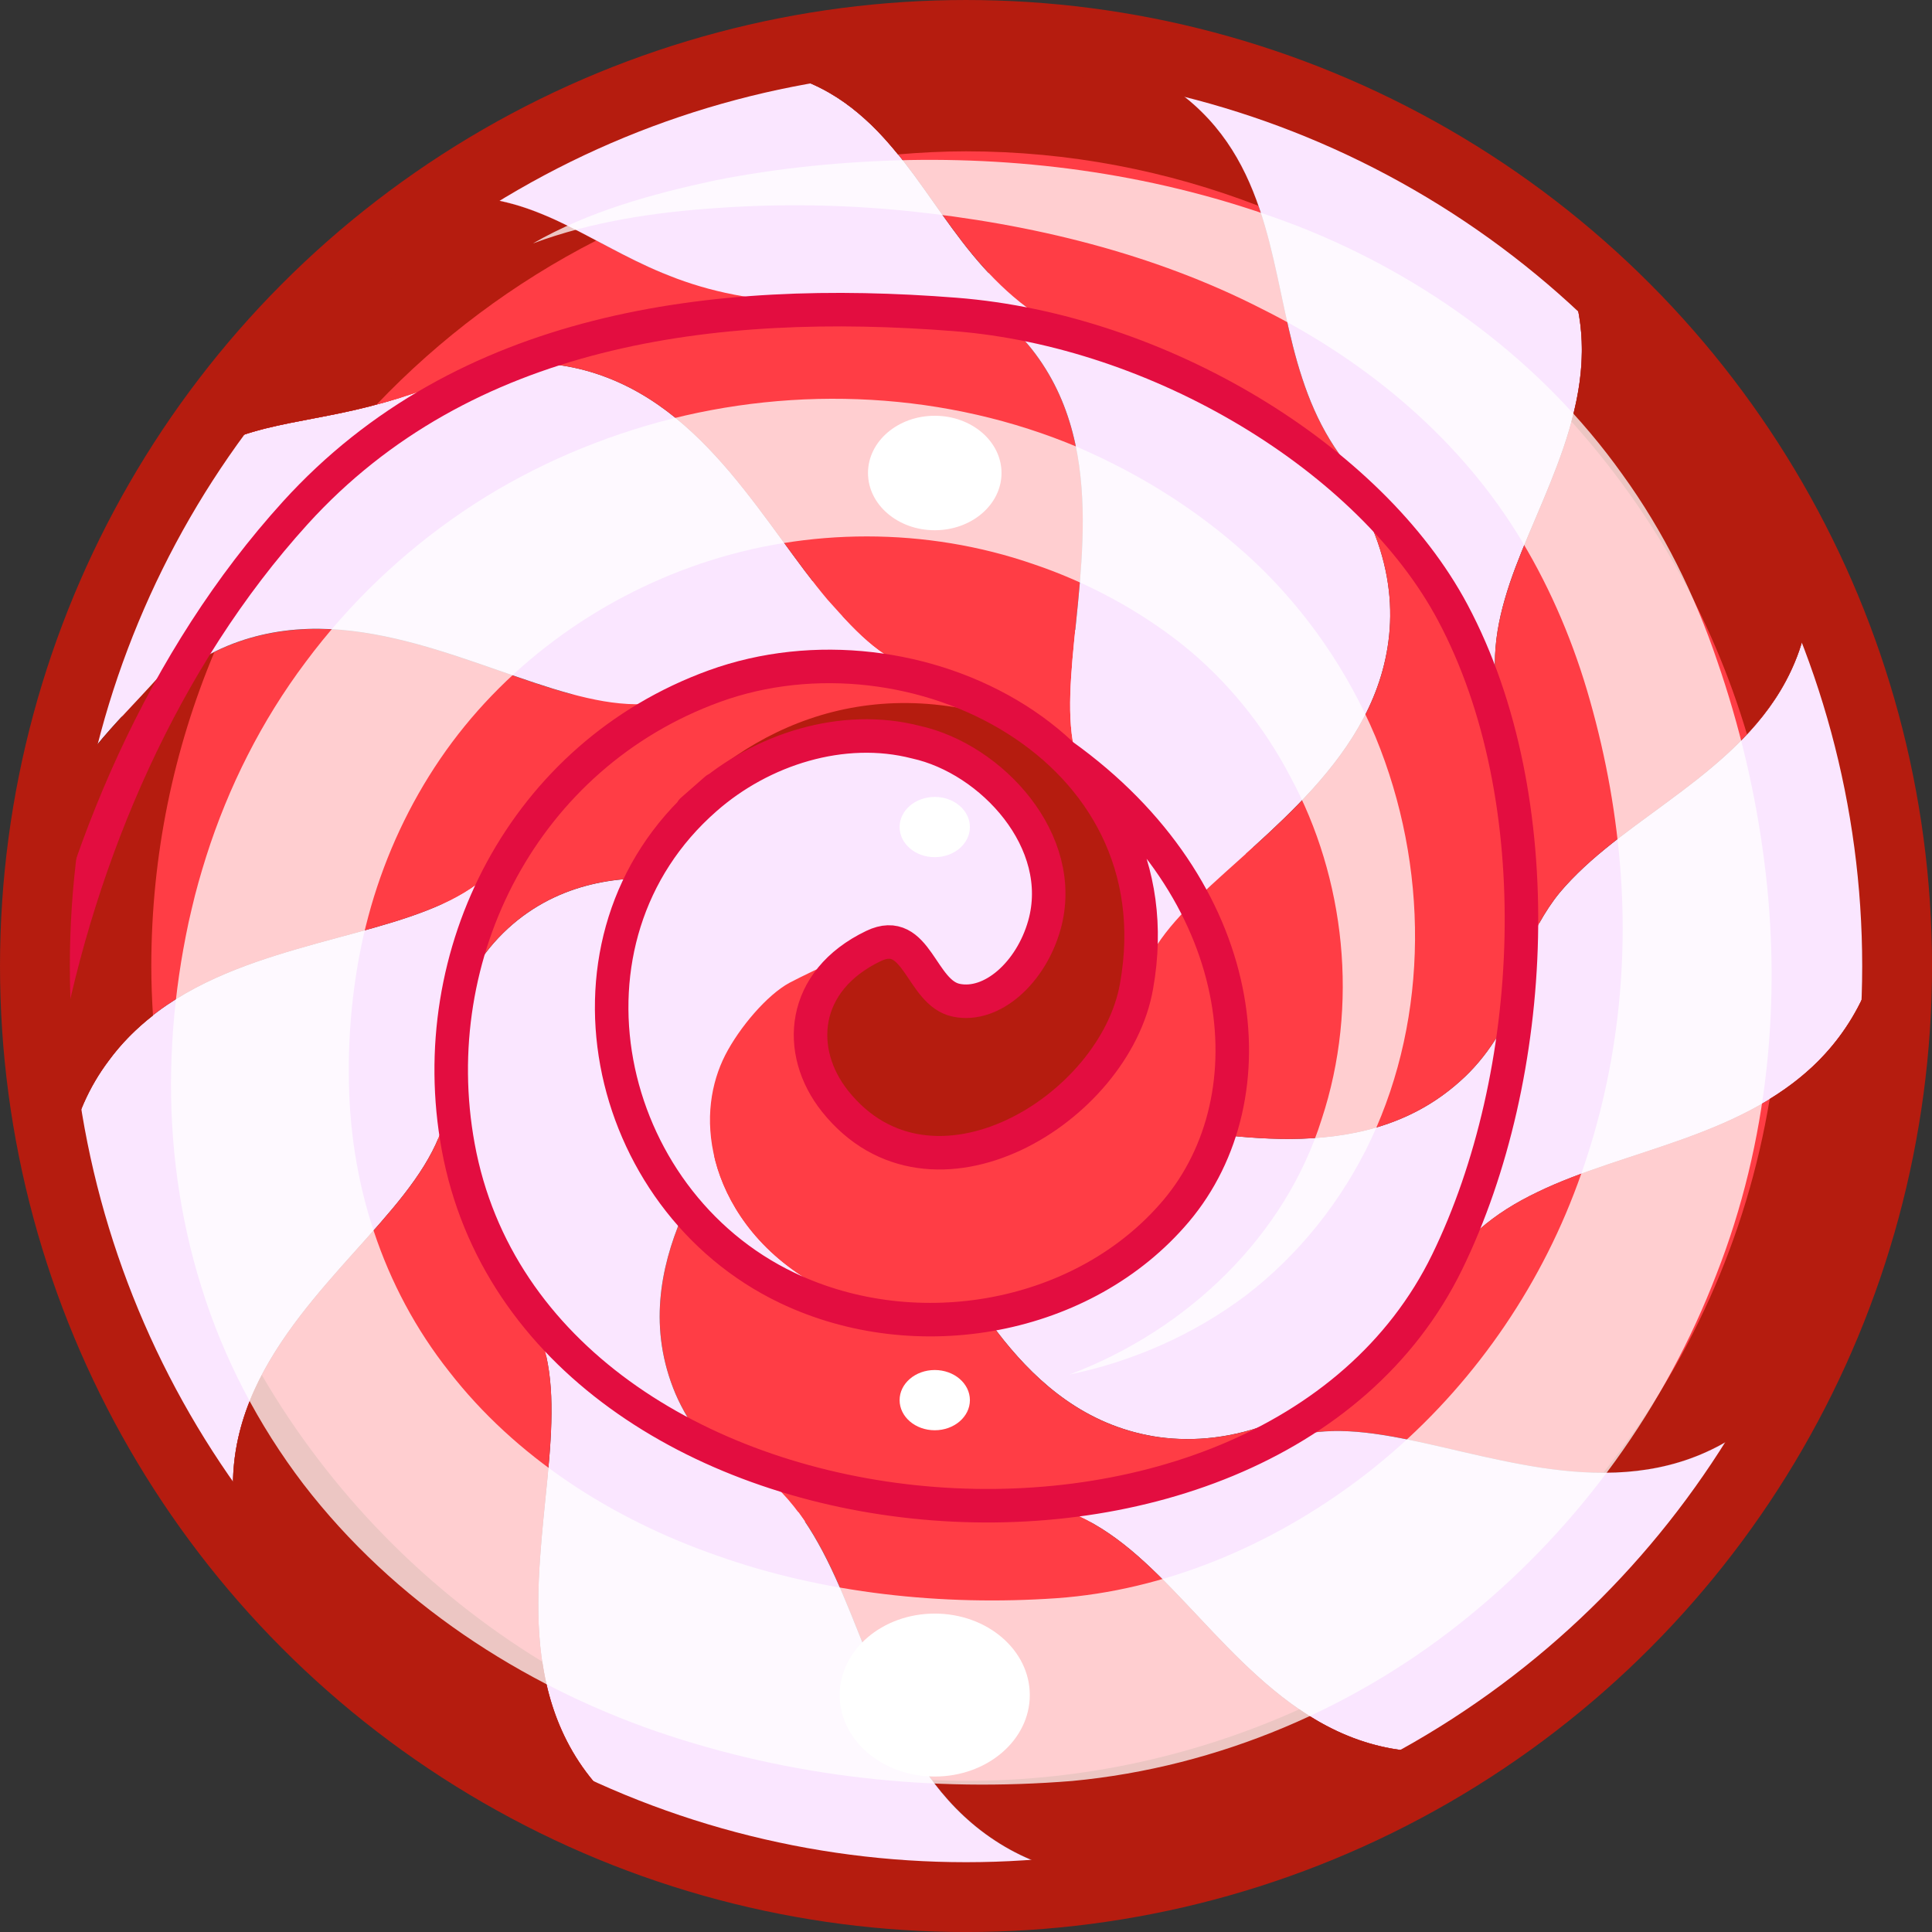
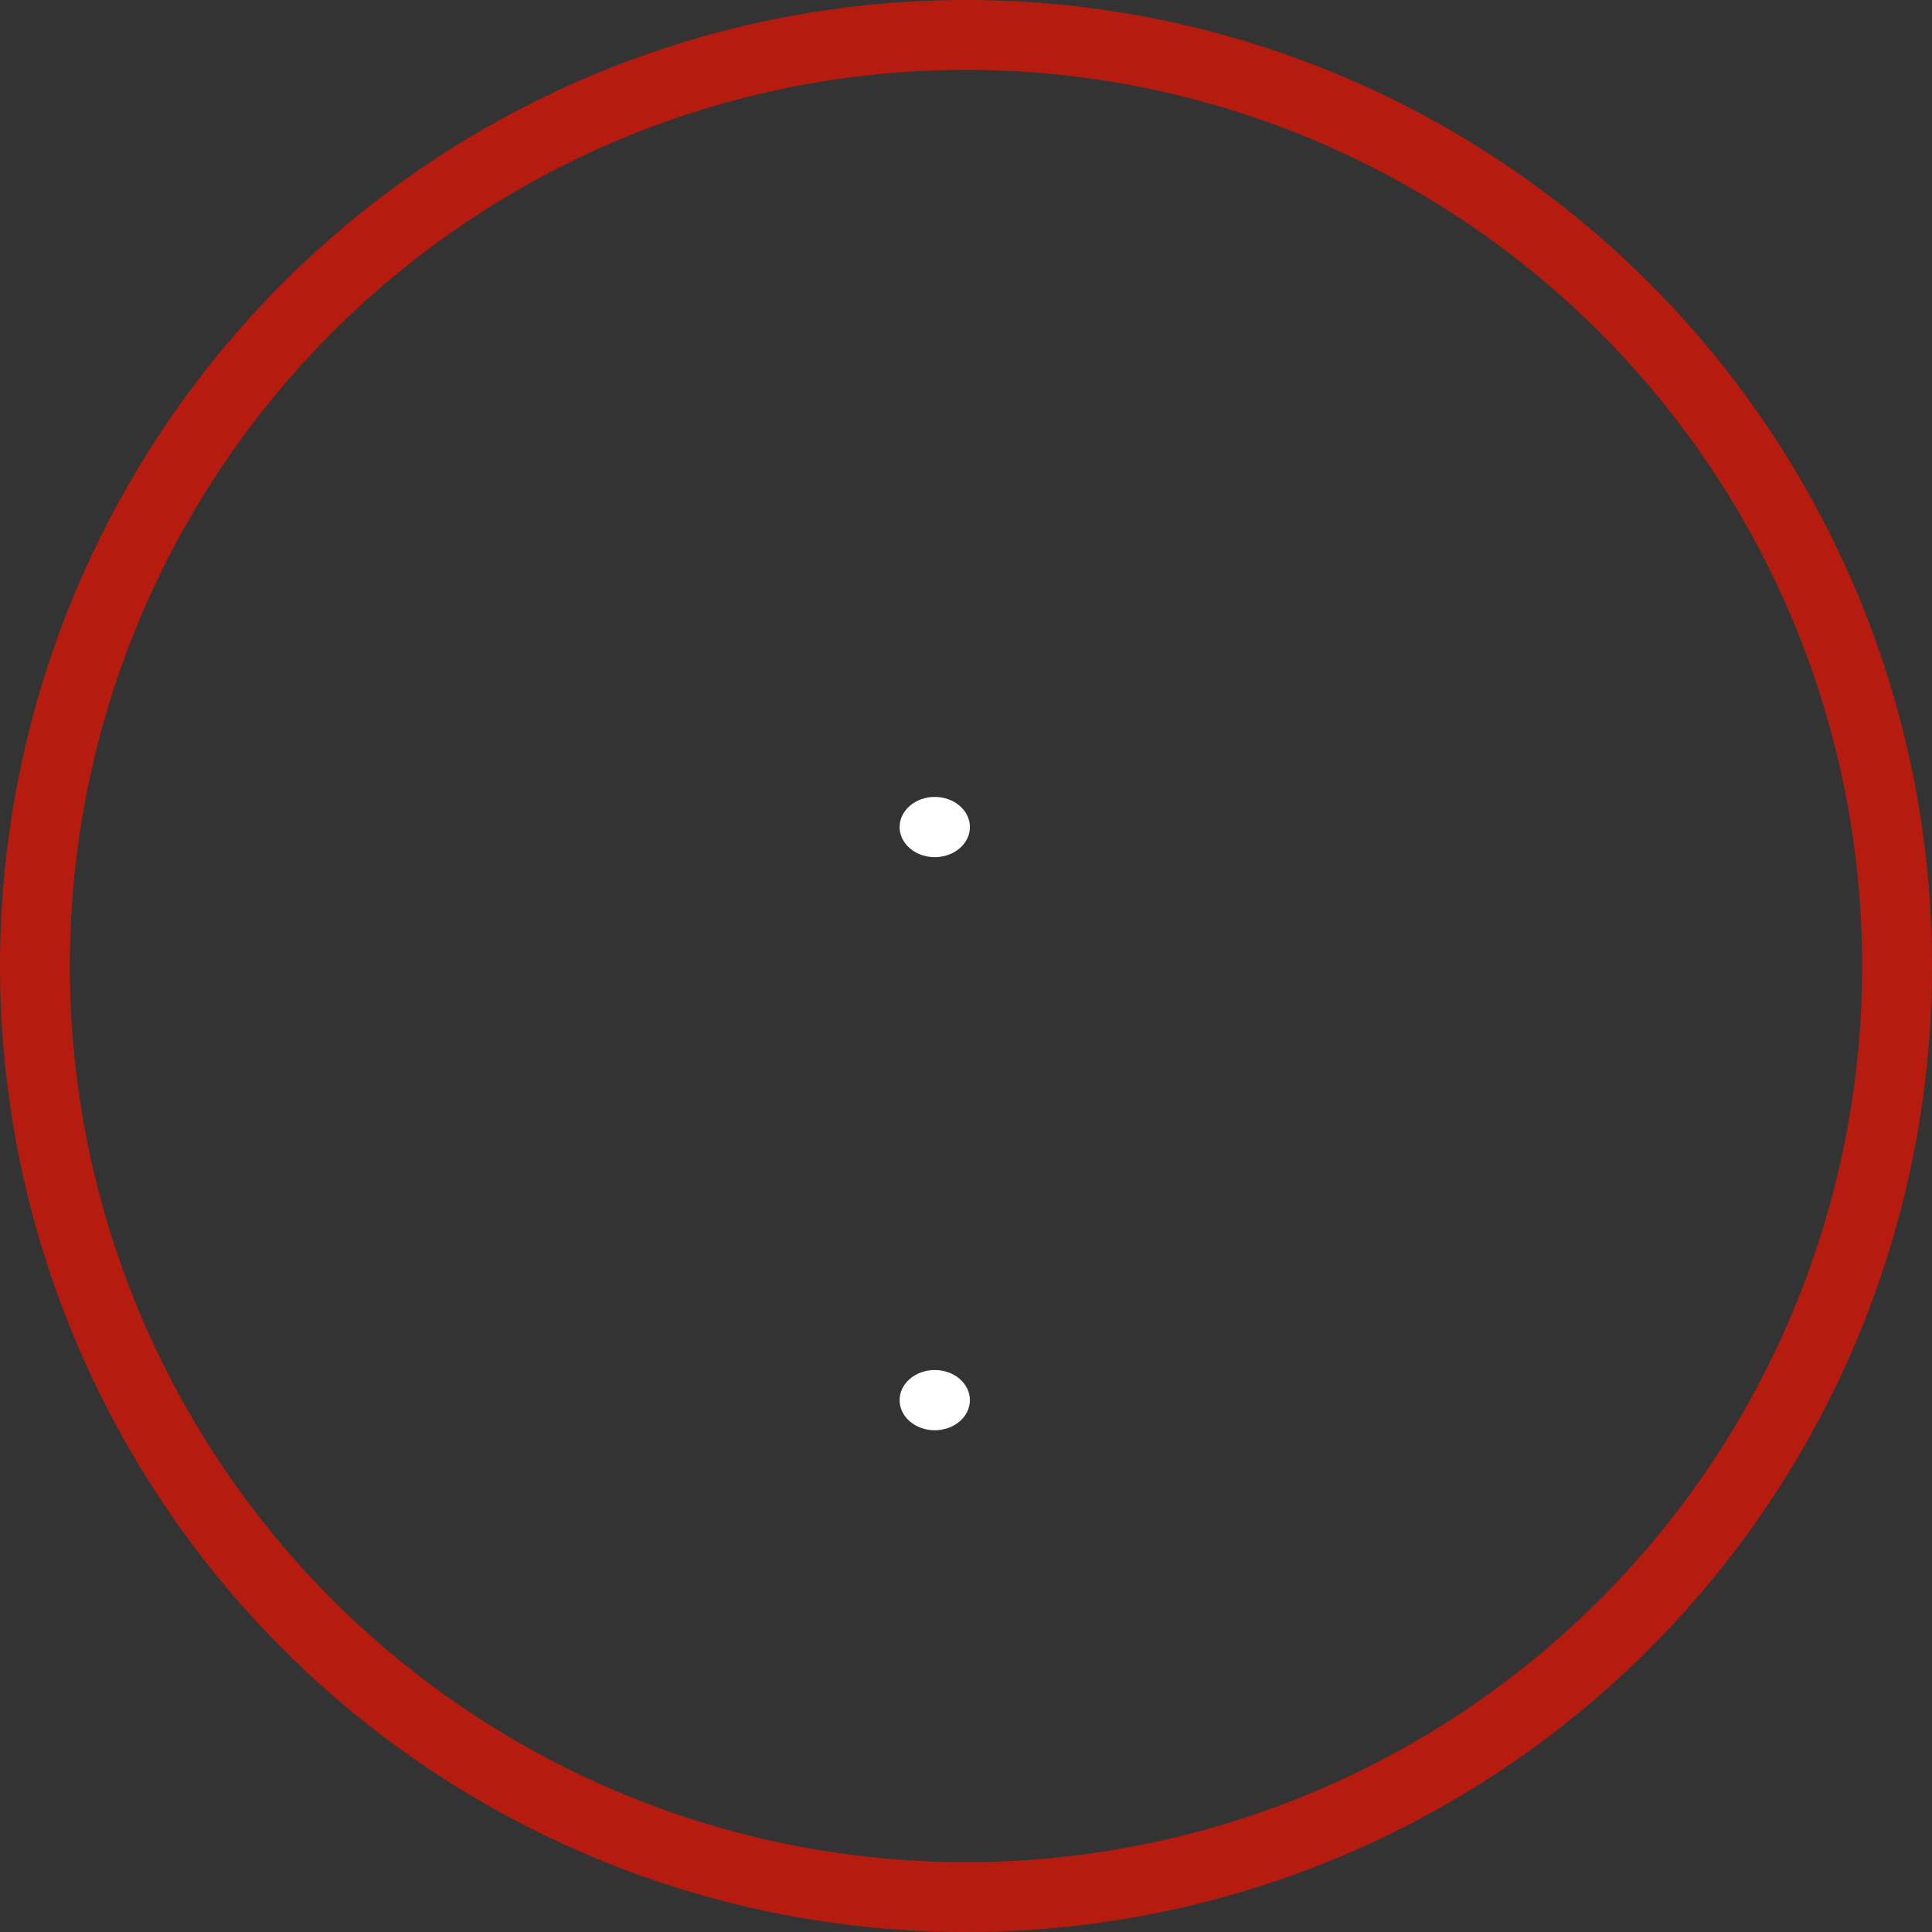
<svg xmlns="http://www.w3.org/2000/svg" xmlns:xlink="http://www.w3.org/1999/xlink" width="169.33mm" height="169.33mm" version="1.1" viewBox="0 0 600 600">
  <rect x="0" y="0" width="600" height="600" fill="#333333" stroke="none" />
  <defs>
    <clipPath id="a">
      <use width="100%" height="100%" overflow="visible" xlink:href="#b" />
    </clipPath>
-     <circle id="b" cx="50.15" cy="211.55" r="40" />
  </defs>
  <g transform="translate(-127.07 154.71)">
    <g transform="matrix(7.229 0 0 7.229 64.541 -1384)">
      <clipPath>
        <use width="100%" height="100%" overflow="visible" xlink:href="#b" />
      </clipPath>
      <g clip-path="url(#a)">
        <path d="m68.557 227.38c2.544-2.917 4.417-6.437 5.412-10.207 0.496-1.885 0.773-3.827 0.824-5.762 0.013-0.496 0.01-0.948 2e-3 -1.399-0.012-0.453-0.032-0.908-0.064-1.361-0.063-0.907-0.168-1.814-0.316-2.715 0.792 4.851-0.858 8.637-3.037 10.56-2.201 1.979-4.846 2.461-7.277 2.482-2.451 9e-3 -4.743-0.435-6.638-0.697-0.95-0.131-1.8-0.224-2.565-0.198-0.768 0.026-1.443 0.17-2.143 0.518-1.168 0.58-2.497 0.887-3.796 0.89-1.048 6e-3 -2.046-0.276-2.949-0.822 0.533 0.325 0.891 0.736 1.239 1.31 0.345 0.569 0.683 1.286 1.09 2.101 0.203 0.407 0.421 0.842 0.659 1.29 0.25 0.448 0.528 0.914 0.813 1.389 0.574 0.948 1.213 1.935 1.969 2.876 1.506 1.866 3.507 3.618 6.412 4.116 1.443 0.24 3.111 0.149 4.909-0.504 1.789-0.655 3.722-1.875 5.456-3.867z" fill="#fae6ff" />
        <path d="m47.774 236.17c0.511 0.032 1.058 0.048 1.537 0.044 0.482-2e-3 0.966-0.019 1.449-0.049 0.967-0.058 1.933-0.169 2.891-0.34 1.915-0.338 3.796-0.892 5.584-1.655 3.583-1.518 6.784-3.863 9.323-6.785-1.734 1.992-3.667 3.212-5.456 3.864-1.798 0.653-3.466 0.744-4.909 0.504-2.904-0.498-4.906-2.25-6.412-4.116-0.756-0.941-1.395-1.928-1.969-2.876-0.285-0.475-0.563-0.94-0.813-1.389-0.238-0.448-0.456-0.883-0.659-1.29-0.407-0.814-0.745-1.531-1.09-2.101-0.348-0.573-0.707-0.984-1.239-1.31-0.898-0.545-1.655-1.367-2.121-2.306-0.235-0.47-0.402-0.968-0.497-1.486-0.045-0.262-0.078-0.526-0.086-0.799-0.013-0.238-3e-3 -0.383 0.016-0.571-0.013 0.105-0.035 0.206-0.067 0.306l-0.129 0.353c-0.103 0.286-0.25 0.562-0.424 0.848-0.351 0.568-0.836 1.185-1.382 1.901-1.088 1.429-2.444 3.239-3.383 5.428-0.918 2.174-1.444 4.798-0.265 7.588 0.596 1.377 1.64 2.785 3.304 3.962 1.65 1.168 3.959 2.099 6.797 2.275z" fill="#ff3d45" />
        <path d="m28.565 222.44c1.565 3.83 4.221 7.179 7.586 9.592 3.354 2.426 7.459 3.896 11.623 4.138-2.838-0.176-5.146-1.107-6.799-2.275-1.665-1.177-2.708-2.585-3.304-3.962-1.179-2.79-0.653-5.414 0.265-7.588 0.939-2.188 2.295-3.999 3.383-5.428 0.546-0.717 1.031-1.333 1.382-1.901 0.174-0.286 0.321-0.562 0.424-0.848l0.129-0.353c0.033-0.1 0.055-0.2 0.067-0.306 0.077-0.698 0.42-1.39 0.975-1.918 0.553-0.532 1.24-0.852 2.006-0.912-0.458 0.039-0.836-0.101-1.359-0.349-0.516-0.247-1.156-0.59-1.937-0.941-1.555-0.698-3.66-1.457-6.01-1.59-1.175-0.062-2.411 0.041-3.641 0.448-1.225 0.407-2.448 1.128-3.489 2.31-0.518 0.592-0.985 1.298-1.364 2.126-0.189 0.412-0.354 0.857-0.493 1.329-0.135 0.438-0.252 0.904-0.332 1.398-0.33 1.966-0.181 4.418 0.888 7.03z" fill="#fae6ff" />
        <path d="m34.332 198.94c-3.496 2.726-6.016 6.698-6.958 11.082-0.235 1.092-0.38 2.202-0.423 3.313-0.021 0.571-0.021 1.076-2e-3 1.585 0.017 0.511 0.053 1.023 0.108 1.534 0.213 2.045 0.724 4.072 1.508 5.983-1.069-2.611-1.218-5.063-0.888-7.029 0.08-0.494 0.197-0.96 0.332-1.398 0.139-0.472 0.304-0.917 0.493-1.329 0.379-0.828 0.846-1.534 1.364-2.126 1.041-1.182 2.264-1.902 3.489-2.31 1.23-0.407 2.465-0.51 3.641-0.448 2.351 0.133 4.455 0.892 6.01 1.59 0.781 0.352 1.421 0.694 1.937 0.941 0.523 0.248 0.902 0.388 1.359 0.349l0.197-0.014c0.045-2e-3 0.087-1e-3 0.129 1e-3 0.083 6e-3 0.165 0.02 0.247 0.044 0.164 0.044 0.336 0.137 0.483 0.264 0.147 0.128 0.263 0.283 0.338 0.443 0.039 0.081 0.066 0.166 0.087 0.258 0.01 0.046 0.018 0.095 0.023 0.146l1e-3 9e-3v8e-3c0.069-0.085-0.155 0.19 0.155-0.19l3e-3 0.016 0.026 0.122 0.053 0.244c0.013-0.041 0.028-0.081 0.046-0.12l0.03-0.059c8e-3 -0.01 0.01-2e-3 0.017-4e-3 -7e-3 -0.021-0.036 0.036-0.056 0.083l-0.027 0.07c-4e-3 3e-3 -7e-3 0.042-0.012 0.017l-0.015-0.07-0.06-0.277-4e-3 -0.017c0.114-0.174-0.157 0.227-0.128 0.186v-1e-3l1e-3 -7e-3 3e-3 -0.011 9e-3 -0.021c0.022-0.059 0.056-0.116 0.101-0.175 0.089-0.121 0.22-0.257 0.375-0.437 0.313-0.356 0.712-0.887 1.086-1.594 0.746-1.405 1.413-3.486 1.295-5.781-0.063-1.145-0.332-2.344-0.948-3.489-0.615-1.139-1.592-2.228-3.038-3.013-1.378-0.771-3.128-1.285-5.303-1.159-2.146 0.127-4.695 0.926-7.084 2.791z" fill="#ff3d45" />
        <path d="m59.459 201c-1.532-1.849-3.461-3.369-5.641-4.436-2.176-1.066-4.61-1.664-7.03-1.729-4.486-0.14-8.967 1.357-12.457 4.106 2.389-1.865 4.938-2.664 7.085-2.792 2.175-0.126 3.925 0.388 5.303 1.159 1.446 0.785 2.423 1.874 3.038 3.013 0.617 1.146 0.885 2.345 0.948 3.489 0.118 2.295-0.549 4.376-1.295 5.781-0.374 0.707-0.774 1.237-1.086 1.594-0.155 0.18-0.286 0.315-0.375 0.437-0.045 0.059-0.079 0.116-0.101 0.175l-9e-3 0.021-3e-3 0.011-1e-3 7e-3v1e-3c-0.028 0.041 0.243-0.359 0.128-0.186l4e-3 0.017 0.06 0.277 0.015 0.07c5e-3 0.025 7e-3 -0.014 0.012-0.017l0.027-0.07c0.02-0.047 0.049-0.104 0.056-0.083 0.201 0.034 0.089 0.023 0.067-7e-3 -0.039-0.035 1e-3 -1e-3 0.013 0.034 3e-3 4e-3 -1e-3 7e-3 -0.013-0.071l-6e-3 -0.067-2e-3 -0.046v-0.043l0.152 1.474-0.015 3e-3s-0.144 0.108-0.143 0.113l-1e-3 0.015s-0.037 0.138-3e-3 0.021l3e-3 -0.025 1e-3 -0.012c-7e-3 -6e-3 0.131-0.11 0.131-0.11l0.024-4e-3c0.139 0.38-0.182-0.518-0.149-0.425l1e-3 2e-3 1e-3 7e-3 6e-3 0.022 0.029 0.095 0.07 0.198c0.104 0.273 0.252 0.573 0.456 0.883 0.804 1.233 2.504 2.575 4.71 3.064 1.099 0.242 2.334 0.271 3.596-0.109 1.258-0.376 2.555-1.179 3.59-2.583 0.257-0.357 0.492-0.724 0.706-1.176l0.155-0.398 0.074-0.207c0.024-0.073 0.048-0.146 0.067-0.163l0.124-0.192 0.061-0.098 0.015-0.023 7e-3 -0.014 4e-3 -6e-3c0 0.033 6e-3 -0.305 5e-3 -0.168l0.027-0.084c0.298-0.906 0.477-1.949 0.468-3.105-9e-3 -2.298-0.813-5.109-2.909-7.64z" fill="#fae6ff" />
        <path d="m38.959 204.35c-1.236 1.082-2.245 2.417-2.952 3.917-0.353 0.75-0.632 1.541-0.822 2.354-0.096 0.407-0.169 0.818-0.222 1.231-0.026 0.179-0.053 0.49-0.07 0.752l-0.021 0.412-2e-3 0.062-2e-3 0.313 4e-3 0.27c2e-3 0.18 9e-3 0.359 0.022 0.54 0.02 0.361 0.062 0.723 0.11 1.083 0.106 0.721 0.271 1.436 0.495 2.135 0.444 1.397 1.134 2.716 2.008 3.89 1.749 2.348 4.301 4.104 7.171 4.892 0.719 0.197 1.437 0.334 2.186 0.415 0.234 0.022 0.469 0.04 0.704 0.054l0.33 0.015 0.061 3e-3 0.267 4e-3 0.245-2e-3 0.489-0.01c1.307-0.061 2.625-0.28 3.887-0.682-0.86 0.271-1.713 0.438-2.536 0.519-0.412 0.041-0.814 0.06-1.208 0.059-0.197 3e-3 -0.39-9e-3 -0.582-0.016l-0.286-0.018-0.035-1e-3c-0.38-6e-3 -0.11-3e-3 -0.198-4e-3l-9e-3 -2e-3 -0.105-0.021c-0.016-0.024-0.809-0.093-1.184-0.181-0.396-0.08-0.778-0.184-1.146-0.3-0.736-0.237-1.411-0.544-2.017-0.894-2.44-1.421-3.699-3.453-4.16-5.218-0.465-1.792-0.175-3.365 0.424-4.544 0.61-1.188 1.517-2.006 2.487-2.53 0.977-0.508 2.022-0.637 2.908-0.485 0.443 0.076 4.815-0.371 5.523-0.458 0.703-0.092 1.416-0.287 2.026-0.88 0.595-0.585 1.124-1.617 0.945-3.224-0.104-0.79-0.396-1.721-1.041-2.676-0.647-0.94-1.654-1.937-3.134-2.644-0.369-0.172-0.765-0.33-1.186-0.458-0.113-0.033-0.193-0.063-0.337-0.095l-0.437-0.088c-0.065-0.013-0.169-0.026-0.202-0.037l-0.18-0.087c0.038-1e-3 -0.344-6e-3 -0.192-4e-3l-0.057-6e-3 -0.076-7e-3 -0.152-0.012-0.309-0.019c-0.208-7e-3 -0.42-0.011-0.635-7e-3 -0.432 0.012-0.877 0.047-1.332 0.118-1.811 0.276-3.784 1.092-5.465 2.572z" fill="#fae6ff" />
        <path d="m52.847 226c2.534-0.791 4.832-2.273 6.609-4.229 1.784-1.951 3.035-4.413 3.572-7.019 0.063-0.325 0.126-0.652 0.167-0.979 0.022-0.174 0.043-0.307 0.063-0.514l0.047-0.618 0.02-0.384 4e-3 -0.12 7e-3 -0.329c0-0.297-5e-3 -0.595-0.019-0.895-0.057-1.193-0.243-2.391-0.557-3.555-0.625-2.33-1.768-4.514-3.301-6.36 2.096 2.531 2.899 5.342 2.911 7.64 8e-3 1.156-0.17 2.199-0.468 3.105l-0.027 0.084c1e-3 -0.137-5e-3 0.201-5e-3 0.168l-4e-3 6e-3 -7e-3 0.014-0.015 0.023-0.061 0.098-0.124 0.192c-0.02 0.017-0.043 0.09-0.067 0.163l-0.074 0.207-0.155 0.398c-0.214 0.452-0.449 0.818-0.706 1.176-1.035 1.404-2.332 2.207-3.59 2.583-1.261 0.381-2.497 0.352-3.596 0.109-2.206-0.489-4.449-3.86-5.253-5.094-0.203-0.311-0.596-1.223-1.04-1.298-0.886-0.151-3.63 1.188-4.607 1.696-0.971 0.524-2.156 1.923-2.766 3.11-0.599 1.179-0.89 2.752-0.424 4.544 0.461 1.765 1.72 3.797 4.16 5.218 0.606 0.35 1.28 0.656 2.017 0.894 0.368 0.116 0.75 0.22 1.146 0.3 0.375 0.088 1.168 0.156 1.184 0.181l0.105 0.021 9e-3 2e-3c0.087 1e-3 -0.183-2e-3 0.198 4e-3l0.035 1e-3 0.286 0.018c0.192 7e-3 0.385 0.019 0.582 0.016 0.394 1e-3 0.796-0.018 1.208-0.059 0.823-0.08 1.676-0.247 2.536-0.518z" fill="#ff3d45" />
        <path d="m57.477 212.4c-1.671 5.296-7.337 8.675-10.462 7.175s-4.625-5.125-2.848-7.254 3.191-1.355 4.64 0.081 3.115-0.069 4.708-2.609-2.5-6.843-6.375-8.343c0 0-7.139 0.854-11 5.25 2.875-4.25 8-7.557 14.411-6.097 6.464 1.472 7.888 8.747 6.926 11.797z" fill="#b51c0f" />
        <path d="m11.975 225.63c0.953 3.323 2.451 6.563 4.432 9.468 1.974 2.91 4.416 5.471 7.11 7.584-1.836-1.443-3.083-3.052-3.844-4.609-0.763-1.563-1.048-3.077-1.012-4.467 0.079-2.791 1.387-5.068 2.88-7.022 1.506-1.958 3.215-3.616 4.469-5.231 0.628-0.81 1.146-1.605 1.496-2.462s0.528-1.772 0.507-2.889c-8e-3 -0.486 1e-3 -0.897 0.021-1.331 0.025-0.43 0.063-0.857 0.117-1.281 0.112-0.85 0.286-1.687 0.522-2.508 0.478-1.638 1.2-3.208 2.149-4.644-1.112 1.701-2.586 2.512-4.548 3.186-1.938 0.666-4.289 1.14-6.636 1.956-2.338 0.82-4.688 2.006-6.327 4.247-0.812 1.083-1.447 2.422-1.741 4.085-0.292 1.657-0.243 3.651 0.405 5.918z" fill="#fae6ff" />
        <path d="m12.11 205.39c-1.028 3.314-1.538 6.796-1.522 10.234 0.01 3.288 0.432 6.682 1.387 10.009-0.648-2.267-0.697-4.261-0.406-5.919 0.293-1.663 0.929-3.002 1.741-4.085 1.639-2.241 3.989-3.427 6.327-4.247 2.347-0.816 4.698-1.29 6.636-1.956 1.962-0.674 3.436-1.484 4.548-3.186 1.889-2.879 4.694-5.172 7.871-6.465-1.871 0.779-3.56 0.621-5.563 0.076-1.982-0.54-4.189-1.476-6.59-2.134-2.393-0.646-5.006-1.019-7.646-0.096-1.314 0.462-2.625 1.26-3.82 2.518-1.185 1.26-2.263 2.99-2.963 5.251z" fill="#ff3d45" />
        <path d="m15.15 211.56c0-4.78 0.966-9.339 2.709-13.494-0.961 0.477-1.905 1.15-2.786 2.077-1.186 1.26-2.264 2.989-2.963 5.25-1.028 3.314-1.538 6.796-1.522 10.234 2e-3 0.778 0.032 1.563 0.082 2.353 0.197 1.222 0.444 2.428 0.749 3.609 8e-3 -0.658 0.048-1.293 0.15-1.872 0.293-1.663 0.929-3.002 1.741-4.085 0.562-0.768 1.211-1.404 1.911-1.952-0.043-0.702-0.071-1.408-0.071-2.12z" fill="#b51c0f" />
        <path d="m23.751 188.53c-5.456 4.277-9.593 10.209-11.641 16.854 0.7-2.261 1.777-3.99 2.963-5.25 1.195-1.258 2.505-2.056 3.82-2.518 2.639-0.923 5.252-0.55 7.646 0.096 2.401 0.658 4.608 1.594 6.59 2.134 2.003 0.545 3.691 0.703 5.563-0.076 1.588-0.651 3.269-1.058 4.987-1.206 0.43-0.035 0.862-0.062 1.296-0.063 0.422-6e-3 0.78 6e-3 1.169 0.035 0.762 0.058 1.511 0.188 2.244 0.382-1.75-0.444-2.783-1.532-4.183-3.105-1.319-1.559-2.593-3.576-4.193-5.473-1.599-1.881-3.543-3.662-6.249-4.386-1.349-0.359-2.887-0.439-4.589-0.073-1.696 0.371-3.564 1.19-5.423 2.649z" fill="#fae6ff" />
        <path d="m42.98 181.23c-6.953 0.403-13.791 3.002-19.229 7.301 1.859-1.459 3.727-2.278 5.422-2.648 1.703-0.366 3.24-0.286 4.589 0.073 2.706 0.724 4.65 2.505 6.249 4.386 1.6 1.896 2.874 3.914 4.193 5.473 1.4 1.573 2.433 2.661 4.183 3.105 2.93 0.762 5.59 2.706 7.249 5.29-0.497-0.767-0.769-1.514-0.904-2.343-0.134-0.826-0.129-1.732-0.067-2.723 0.122-1.979 0.504-4.313 0.5-6.782-0.016-2.451-0.42-5.079-2.203-7.33-0.891-1.116-2.135-2.131-3.817-2.842-1.658-0.718-3.856-1.105-6.165-0.96z" fill="#ff3d45" />
        <path d="m63.481 187.51c-2.876-2.259-6.188-3.99-9.717-5.062-1.763-0.537-3.578-0.91-5.408-1.106-0.914-0.099-1.832-0.155-2.749-0.171-0.917-0.015-1.749 8e-3 -2.627 0.061 2.309-0.146 4.507 0.241 6.166 0.96 1.682 0.711 2.926 1.726 3.817 2.842 1.783 2.251 2.187 4.879 2.203 7.33 3e-3 2.469-0.379 4.804-0.5 6.782-0.062 0.99-0.067 1.896 0.067 2.723 0.135 0.829 0.407 1.576 0.904 2.343 0.836 1.284 1.42 2.713 1.725 4.205 0.153 0.746 0.238 1.509 0.249 2.284 0.015 0.687-0.05 1.306-0.179 1.94 0.155-0.755 0.458-1.332 0.917-1.988 0.46-0.705 1.064-1.368 1.779-2.057 1.42-1.374 3.266-2.84 4.92-4.663 1.637-1.819 3.1-4.028 3.304-6.875 0.099-1.418-0.136-2.987-0.884-4.638-0.75-1.644-2.028-3.365-3.987-4.91z" fill="#fae6ff" />
        <path d="m74.415 205.94c-0.586-3.604-1.865-7.106-3.736-10.243-1.865-3.143-4.321-5.923-7.198-8.183 1.959 1.545 3.237 3.267 3.986 4.91 0.748 1.65 0.983 3.22 0.884 4.638-0.204 2.847-1.667 5.056-3.304 6.875-1.654 1.823-3.5 3.289-4.92 4.663-0.714 0.688-1.319 1.352-1.779 2.057-0.459 0.656-0.761 1.233-0.917 1.988-0.259 1.252-0.818 2.453-1.631 3.488-0.808 1.04-1.871 1.89-3.046 2.471 0.7-0.348 1.375-0.491 2.143-0.518 0.765-0.025 1.615 0.067 2.565 0.198 1.895 0.263 4.187 0.706 6.638 0.697 2.431-0.021 5.077-0.503 7.277-2.482 2.18-1.923 3.83-5.709 3.038-10.559z" fill="#ff3d45" />
        <path d="m89.762 206.76c-0.142-3.077-0.599-6.223-1.472-9.343-0.865-3.119-2.192-6.201-3.967-9.046 1.209 1.938 1.814 3.781 2.023 5.398 0.207 1.621 0.014 3.03-0.405 4.243-0.851 2.429-2.573 4.083-4.362 5.505-1.801 1.422-3.687 2.611-5.149 4.048-0.367 0.365-0.707 0.721-1.02 1.148-0.309 0.426-0.586 0.879-0.825 1.367-0.475 0.977-0.792 2.09-0.929 3.409-0.461 4.416-1.548 8.538-3.353 11.761 1.057-1.917 2.53-3.093 4.402-3.988 1.852-0.9 4.063-1.491 6.268-2.283 2.198-0.795 4.405-1.807 6.088-3.655 0.842-0.924 1.551-2.057 2.037-3.452 0.243-0.698 0.43-1.461 0.547-2.294 0.055-0.421 0.099-0.836 0.121-1.313 0.022-0.48 0.02-0.982-4e-3 -1.505z" fill="#fae6ff" />
        <path d="m87.995 224.56c0.811-3.026 1.289-6.03 1.557-8.98 0.134-1.477 0.214-2.939 0.25-4.392 0.021-0.727 0.024-1.449 0.017-2.169l-0.015-1.113-0.042-1.151c0.023 0.523 0.026 1.025 3e-3 1.505-0.022 0.478-0.066 0.893-0.121 1.313-0.118 0.833-0.305 1.596-0.547 2.294-0.485 1.396-1.194 2.528-2.037 3.452-1.683 1.849-3.89 2.86-6.088 3.655-2.205 0.792-4.416 1.383-6.268 2.283-1.873 0.896-3.346 2.071-4.402 3.988-1.8 3.244-4.222 5.517-7.425 7.01 0.958-0.443 1.812-0.657 2.707-0.714 0.891-0.056 1.81 0.038 2.79 0.208 1.959 0.34 4.156 0.997 6.518 1.358 2.343 0.347 4.883 0.385 7.297-0.79 2.395-1.15 4.692-3.617 5.806-7.757z" fill="#ff3d45" />
        <path d="m89.552 215.58c0.134-1.477 0.214-2.939 0.25-4.392 0.021-0.727 0.024-1.449 0.017-2.169l-0.015-1.113-0.042-1.151c0.023 0.523 0.026 1.025 3e-3 1.505-0.022 0.478-0.066 0.893-0.121 1.313-0.118 0.833-0.305 1.596-0.547 2.294-0.485 1.396-1.194 2.528-2.037 3.452-0.713 0.783-1.523 1.409-2.383 1.939-0.989 6.004-3.511 11.493-7.149 16.061 1.55-1e-3 3.131-0.256 4.661-1.001 1.665-0.801 3.273-2.255 4.479-4.447 0.513-1.145 0.972-2.318 1.377-3.518 0.777-2.956 1.245-5.89 1.507-8.773z" fill="#b51c0f" />
-         <path d="m78.135 241.72c2.557-2.402 4.673-5.211 6.286-8.146 1.624-2.938 2.765-5.993 3.574-9.014-1.114 4.14-3.411 6.606-5.806 7.758-2.414 1.175-4.954 1.137-7.297 0.79-2.362-0.361-4.559-1.019-6.518-1.358-0.98-0.17-1.899-0.264-2.79-0.208-0.895 0.057-1.749 0.271-2.707 0.714-3.192 1.504-7.228 2.19-11.568 2.175 2.578-3e-3 4.285 0.854 5.905 2.194 1.609 1.338 3.076 3.142 4.807 4.822 1.729 1.664 3.729 3.235 6.411 3.72 1.336 0.237 2.846 0.193 4.505-0.313 1.648-0.513 3.456-1.499 5.198-3.134z" fill="#fae6ff" />
        <path d="m60.057 250.5c3.148-0.584 6.356-1.518 9.458-2.966 3.098-1.439 6.068-3.409 8.621-5.813-1.743 1.636-3.55 2.621-5.198 3.133-1.659 0.507-3.168 0.551-4.505 0.313-2.682-0.484-4.682-2.056-6.411-3.72-1.731-1.681-3.198-3.484-4.807-4.822-1.62-1.341-3.327-2.197-5.905-2.194-4.25 3e-3 -8.374-0.715-11.932-2.203 2.112 0.87 3.392 2.269 4.425 4.118 1.029 1.836 1.773 4.082 2.743 6.314 0.972 2.224 2.181 4.44 4.249 6.027 1.023 0.784 2.249 1.421 3.773 1.776 1.521 0.351 3.343 0.43 5.489 0.037z" fill="#ff3d45" />
        <path d="m68.432 245.17c-1.516-0.273-2.809-0.901-3.963-1.689-4.375 1.97-9.219 3.075-14.319 3.075-0.49 0-0.977-0.017-1.462-0.037 0.592 0.798 1.278 1.536 2.106 2.172 1.023 0.784 2.249 1.421 3.773 1.776 1.09 0.251 2.341 0.354 3.748 0.252 4.931-1.022 9.524-2.959 13.608-5.615-1.263 0.254-2.433 0.253-3.491 0.066z" fill="#b51c0f" />
        <path d="m41.44 250.51c3.118 0.576 6.244 0.836 9.333 0.823 3.033-0.017 6.128-0.242 9.284-0.827-2.146 0.393-3.968 0.314-5.49-0.036-1.525-0.355-2.75-0.992-3.773-1.776-2.067-1.587-3.276-3.804-4.249-6.027-0.969-2.232-1.713-4.479-2.743-6.314-1.033-1.85-2.313-3.248-4.425-4.118-3.559-1.482-6.468-3.699-8.379-6.437 0.574 0.816 0.917 1.621 1.116 2.501 0.197 0.879 0.248 1.824 0.22 2.847-0.05 2.04-0.438 4.381-0.54 6.829-0.096 2.44 0.105 5.011 1.46 7.337 0.677 1.158 1.647 2.246 2.993 3.161 1.345 0.909 3.069 1.643 5.193 2.037z" fill="#fae6ff" />
        <path d="m23.517 242.68c2.695 2.121 5.641 3.791 8.665 5.073 3.028 1.28 6.141 2.175 9.259 2.751-2.124-0.394-3.848-1.128-5.192-2.038-1.346-0.915-2.316-2.003-2.993-3.161-1.355-2.326-1.556-4.896-1.46-7.337 0.102-2.448 0.489-4.789 0.54-6.829 0.028-1.022-0.023-1.968-0.22-2.847-0.198-0.88-0.542-1.685-1.116-2.501-1.921-2.732-2.917-6.038-2.986-9.792 0.021 1.116-0.157 2.031-0.507 2.889-0.35 0.856-0.868 1.652-1.496 2.462-1.253 1.615-2.963 3.273-4.469 5.231-1.493 1.954-2.801 4.231-2.88 7.022-0.036 1.39 0.249 2.903 1.012 4.467 0.759 1.558 2.007 3.166 3.843 4.61z" fill="#ff3d45" />
        <path d="m19.897 229.12c-0.701 1.34-1.19 2.819-1.237 4.484-0.026 1.025 0.125 2.118 0.511 3.249 5.13 6.273 12.13 10.952 20.147 13.203 0.707 0.165 1.414 0.317 2.122 0.448-2.124-0.394-3.848-1.128-5.192-2.038-1.346-0.915-2.316-2.003-2.993-3.161-0.722-1.239-1.11-2.548-1.307-3.869-4.967-3.037-9.115-7.281-12.051-12.316z" fill="#b51c0f" />
        <path d="m11.877 197.97c-0.745 2.627-1.238 5.289-1.503 7.952-0.267 2.659-0.308 5.329-0.053 7.952-0.176-1.785-0.178-3.308-0.082-4.601 0.092-1.294 0.282-2.358 0.532-3.254 0.497-1.793 1.196-2.912 1.99-3.904 0.801-0.991 1.695-1.868 2.8-3.097 1.106-1.225 2.421-2.804 4.19-5.063 2.962-3.789 6.591-6.784 10.619-8.591-2.394 1.087-4.208 1.735-5.854 2.146-1.635 0.42-3.074 0.598-4.507 0.956-1.425 0.365-2.859 0.924-4.287 2.306-1.419 1.375-2.824 3.616-3.845 7.198z" fill="#fae6ff" />
-         <path d="m19.762 183.16c-3.886 4.395-6.396 9.57-7.885 14.809 1.021-3.582 2.426-5.822 3.845-7.196 1.428-1.382 2.862-1.94 4.287-2.306 1.434-0.358 2.872-0.536 4.507-0.956 1.646-0.411 3.46-1.06 5.854-2.146 4.026-1.827 8.419-2.501 12.903-2.321-2.668-0.099-4.516-0.586-6.163-1.267-1.637-0.674-3.035-1.558-4.571-2.269-1.533-0.7-3.225-1.238-5.365-0.91-1.067 0.163-2.242 0.555-3.499 1.281-1.255 0.725-2.595 1.787-3.913 3.281z" fill="#ff3d45" />
        <path d="m19.762 183.16c-3.886 4.395-6.396 9.57-7.885 14.809 1.021-3.582 2.426-5.822 3.845-7.196 1.428-1.382 2.862-1.94 4.287-2.306 1.434-0.358 2.872-0.536 4.507-0.956 1.646-0.411 3.46-1.06 5.854-2.146 4.026-1.827 8.419-2.501 12.903-2.321-2.668-0.099-4.516-0.586-6.163-1.267-1.637-0.674-3.035-1.558-4.571-2.269-1.533-0.7-3.225-1.238-5.365-0.91-1.067 0.163-2.242 0.555-3.499 1.281-1.255 0.725-2.595 1.787-3.913 3.281z" fill="#ff3d45" />
        <path d="m16.29 190.27c1.24-1.02 2.483-1.483 3.719-1.801 1.434-0.358 2.872-0.536 4.507-0.956 0.103-0.025 0.214-0.062 0.318-0.089 2.713-2.846 5.898-5.234 9.43-7.041-0.569-0.302-1.137-0.601-1.726-0.873-1.443-0.659-3.032-1.165-4.999-0.949-4.501 3.09-8.334 7.081-11.249 11.709z" fill="#b51c0f" />
        <path d="m10.321 213.88 0.113 0.624c0.052 0.294 0.07 0.554 0.087 0.43 0.024-0.124 0.052-0.643 0.335-1.872 0.281-1.227 0.845-3.164 1.872-6.031 1.719-4.791 4.054-9.284 7.023-13.068-1.769 2.259-3.083 3.838-4.19 5.063-1.105 1.229-1.999 2.105-2.8 3.097-0.793 0.992-1.493 2.111-1.99 3.904-0.25 0.896-0.44 1.96-0.532 3.254-0.096 1.291-0.094 2.814 0.082 4.599z" fill="#b51c0f" />
        <path d="m34.716 173.58c-2.884 0.896-5.673 2.166-8.207 3.795-2.538 1.623-4.814 3.594-6.747 5.786 1.317-1.494 2.658-2.556 3.913-3.281 1.257-0.727 2.432-1.118 3.499-1.281 2.14-0.328 3.832 0.21 5.365 0.91 1.537 0.711 2.935 1.595 4.571 2.269 1.646 0.681 3.495 1.168 6.163 1.267 1.089 0.043 2.32 0.154 3.506 0.277 1.189 0.124 2.363 0.291 3.521 0.477 2.314 0.381 4.561 0.897 6.686 1.567-2.535-0.794-4.244-1.937-5.601-3.314-1.358-1.366-2.35-2.962-3.469-4.482-0.561-0.76-1.155-1.498-1.852-2.168-0.703-0.669-1.478-1.267-2.503-1.729-2.011-0.909-4.893-1.296-8.845-0.093z" fill="#fae6ff" />
        <path d="m52.083 171.78c-1.436-0.072-2.863-0.084-4.279-0.057-0.708 0.013-1.413 0.036-2.116 0.07l-1.052 0.06-1.103 0.075c-2.957 0.227-5.931 0.754-8.818 1.649 3.953-1.203 6.834-0.816 8.845 0.092 1.026 0.462 1.8 1.06 2.503 1.729 0.697 0.67 1.291 1.408 1.852 2.168 1.12 1.521 2.111 3.116 3.469 4.482 1.357 1.378 3.066 2.521 5.601 3.314 4.256 1.332 7.996 3.339 10.734 5.947-1.635-1.537-2.517-3.157-3.122-4.998-0.606-1.823-0.9-3.83-1.409-5.833-0.515-1.992-1.262-3.998-2.924-5.633-1.65-1.622-4.26-2.881-8.181-3.065z" fill="#ff3d45" />
        <path d="m43.561 173.67c1.026 0.462 1.8 1.06 2.503 1.729 0.421 0.405 0.798 0.84 1.16 1.284 0.966-0.081 1.94-0.132 2.926-0.132 4.427 0 8.66 0.835 12.562 2.341-0.504-1.446-1.229-2.846-2.447-4.045-1.65-1.624-4.26-2.883-8.182-3.066-1.436-0.072-2.863-0.084-4.279-0.057-0.67 0.012-1.337 0.035-2.002 0.066-1.972 0.213-3.9 0.567-5.775 1.057 1.392 0.076 2.566 0.386 3.534 0.823z" fill="#b51c0f" />
        <path d="m69.544 175.7c-5.771-2.587-11.73-3.646-17.461-3.919 3.922 0.184 6.532 1.442 8.182 3.066 1.662 1.635 2.409 3.641 2.924 5.633 0.509 2.003 0.802 4.01 1.409 5.833 0.605 1.841 1.487 3.461 3.122 4.998 2.745 2.611 4.527 5.802 5.451 9.558-0.559-2.214-0.276-3.914 0.339-5.763 0.617-1.831 1.59-3.729 2.304-5.813 0.703-2.072 1.154-4.358 0.414-6.792-0.371-1.209-1.046-2.451-2.134-3.632-1.085-1.178-2.594-2.283-4.55-3.169z" fill="#fae6ff" />
        <path d="m84.323 188.37c-1.787-2.835-4.022-5.419-6.566-7.541-2.535-2.138-5.339-3.834-8.213-5.125 1.957 0.886 3.465 1.991 4.549 3.17 1.088 1.181 1.763 2.423 2.134 3.632 0.741 2.434 0.29 4.72-0.414 6.792-0.714 2.083-1.687 3.981-2.304 5.813-0.615 1.849-0.898 3.549-0.339 5.763 0.47 1.872 0.707 3.877 0.773 5.96 0.015 0.521 0.018 1.047 9e-3 1.576-0.011 0.563-0.029 1.146-0.054 1.712-0.047 1.139-0.126 2.264-0.243 3.368 0.137-1.319 0.454-2.433 0.929-3.409 0.239-0.488 0.517-0.941 0.825-1.367 0.313-0.428 0.653-0.783 1.02-1.148 1.462-1.437 3.348-2.626 5.149-4.048 1.789-1.422 3.512-3.076 4.362-5.505 0.419-1.213 0.612-2.622 0.405-4.243-0.208-1.619-0.812-3.461-2.022-5.4z" fill="#ff3d45" />
        <path d="m75.269 180.43c0.426 0.689 0.748 1.386 0.958 2.071 0.608 1.997 0.408 3.894-0.07 5.655 3.436 3.815 6.041 8.389 7.542 13.435 0.938-1.002 1.743-2.157 2.243-3.584 0.339-0.981 0.518-2.1 0.468-3.348-2.594-5.557-6.424-10.418-11.141-14.229z" fill="#b51c0f" />
        <path d="m10.521 214.93c-0.271 8.5 2.66 17.125 8.791 23.85 13.166 14.441 39.508 17.058 55.449 5.708 15.68-11.17 19.476-37.16 10.938-53.71-8.659-16.78-30.229-21.78-47.658-18.06-9.265 1.976-17.225 7.525-22.067 15.648-2.616 4.388-4.221 9.311-5.159 14.316-1.162 6.194-0.102 10.831-0.294 12.25 1.563-8.226 5.135-16.591 10.816-22.851 7.225-7.959 17.929-9.343 28.36-8.522 8.761 0.689 17.833 6.181 21.362 12.804 4.274 8.021 3.658 19.902-0.236 27.896-7.801 16.014-39.18 13.127-42.49-4.951-1.522-8.311 2.855-16.819 11.002-19.78 8.576-3.117 19.971 2.616 18.142 12.88-0.921 5.309-8.825 10.115-12.949 4.955-1.705-2.136-1.481-5.174 1.648-6.673 1.88-0.9 2.023 2.015 3.557 2.331 1.534 0.317 3.204-1.187 3.781-3.221 1.018-3.594-2.266-7.152-5.515-7.867-3.143-0.81-6.63 0.302-9.04 2.423-1.928 1.687 1.681-1.479 0 0-6.884 6.022-4.454 17.22 3.511 21.022 5.573 2.661 12.768 1.359 16.705-3.304 4.16-4.928 3.195-13.802-4.878-19.582" fill="none" stroke="#e30d40" stroke-linecap="round" stroke-linejoin="round" stroke-miterlimit="10" stroke-width="1.44" />
      </g>
      <g clip-path="url(#a)" opacity=".75">
        <path d="m31.539 180.51c2.398-1.381 5.125-2.13 7.841-2.713 2.736-0.54 5.527-0.814 8.335-0.872 5.611-0.101 11.316 0.762 16.726 2.853 5.377 2.11 10.404 5.729 13.908 10.654 1.769 2.443 3.11 5.167 4.073 8.015 0.945 2.731 1.644 5.635 2.017 8.577 0.767 5.885 0.181 12.092-2.049 17.765-2.178 5.68-5.859 10.812-10.641 14.699-4.764 3.896-10.722 6.478-17.038 7.073-6.026 0.485-12.069-0.142-17.881-2.136-5.76-2.003-11.237-5.534-15.146-10.617-1.935-2.536-3.442-5.43-4.386-8.479-0.954-3.047-1.363-6.229-1.295-9.337 0.036-1.571 0.176-3.062 0.431-4.638 0.1-0.604 0.27-1.528 0.451-2.258 0.174-0.759 0.39-1.511 0.625-2.256 0.947-2.979 2.38-5.833 4.268-8.346 1.874-2.522 4.175-4.714 6.753-6.463 2.581-1.75 5.447-3.029 8.419-3.845 5.942-1.622 12.4-1.297 18.035 1.09 2.815 1.221 5.364 2.845 7.613 4.961 2.228 2.121 3.976 4.693 5.144 7.47 2.293 5.565 2.297 11.971-0.189 17.285-1.247 2.642-3.105 4.964-5.364 6.699-2.278 1.716-4.903 2.855-7.598 3.411 5.16-1.946 9.286-6.021 10.836-10.966 1.62-4.903 1.013-10.36-1.346-14.722-1.146-2.197-2.724-4.133-4.608-5.648-1.881-1.501-4.129-2.708-6.424-3.48-4.612-1.595-9.715-1.572-14.279-0.029-4.563 1.538-8.563 4.516-11.207 8.393-1.322 1.939-2.323 4.087-2.976 6.354-0.16 0.568-0.308 1.141-0.423 1.723-0.127 0.606-0.196 1.036-0.301 1.787-0.15 1.138-0.237 2.388-0.226 3.561-0.022 4.757 1.453 9.292 4.31 12.899 2.822 3.638 6.941 6.321 11.521 7.909 4.565 1.62 9.668 2.165 14.573 1.826 4.643-0.331 9.205-2.241 13.04-5.141 3.843-2.907 6.931-6.879 8.839-11.385 1.905-4.508 2.711-9.513 2.36-14.537-0.177-2.519-0.619-5.013-1.328-7.513-0.672-2.387-1.641-4.701-2.917-6.827-2.551-4.272-6.529-7.669-11.172-9.985-4.633-2.374-9.894-3.662-15.233-4.208-2.675-0.27-5.386-0.319-8.09-0.132-2.704 0.178-5.42 0.57-8.001 1.529z" fill="#fff" />
      </g>
      <circle cx="50.15" cy="211.55" r="40" fill="none" stroke="#b51c0f" stroke-miterlimit="10" stroke-width="3" />
      <g fill="#fff">
-         <ellipse cx="48.807" cy="242.87" rx="4.083" ry="3.5" />
-         <ellipse cx="48.807" cy="190.37" rx="2.868" ry="2.459" />
        <ellipse cx="48.807" cy="230.2" rx="1.51" ry="1.294" />
        <ellipse cx="48.807" cy="205.58" rx="1.51" ry="1.294" />
      </g>
    </g>
  </g>
</svg>